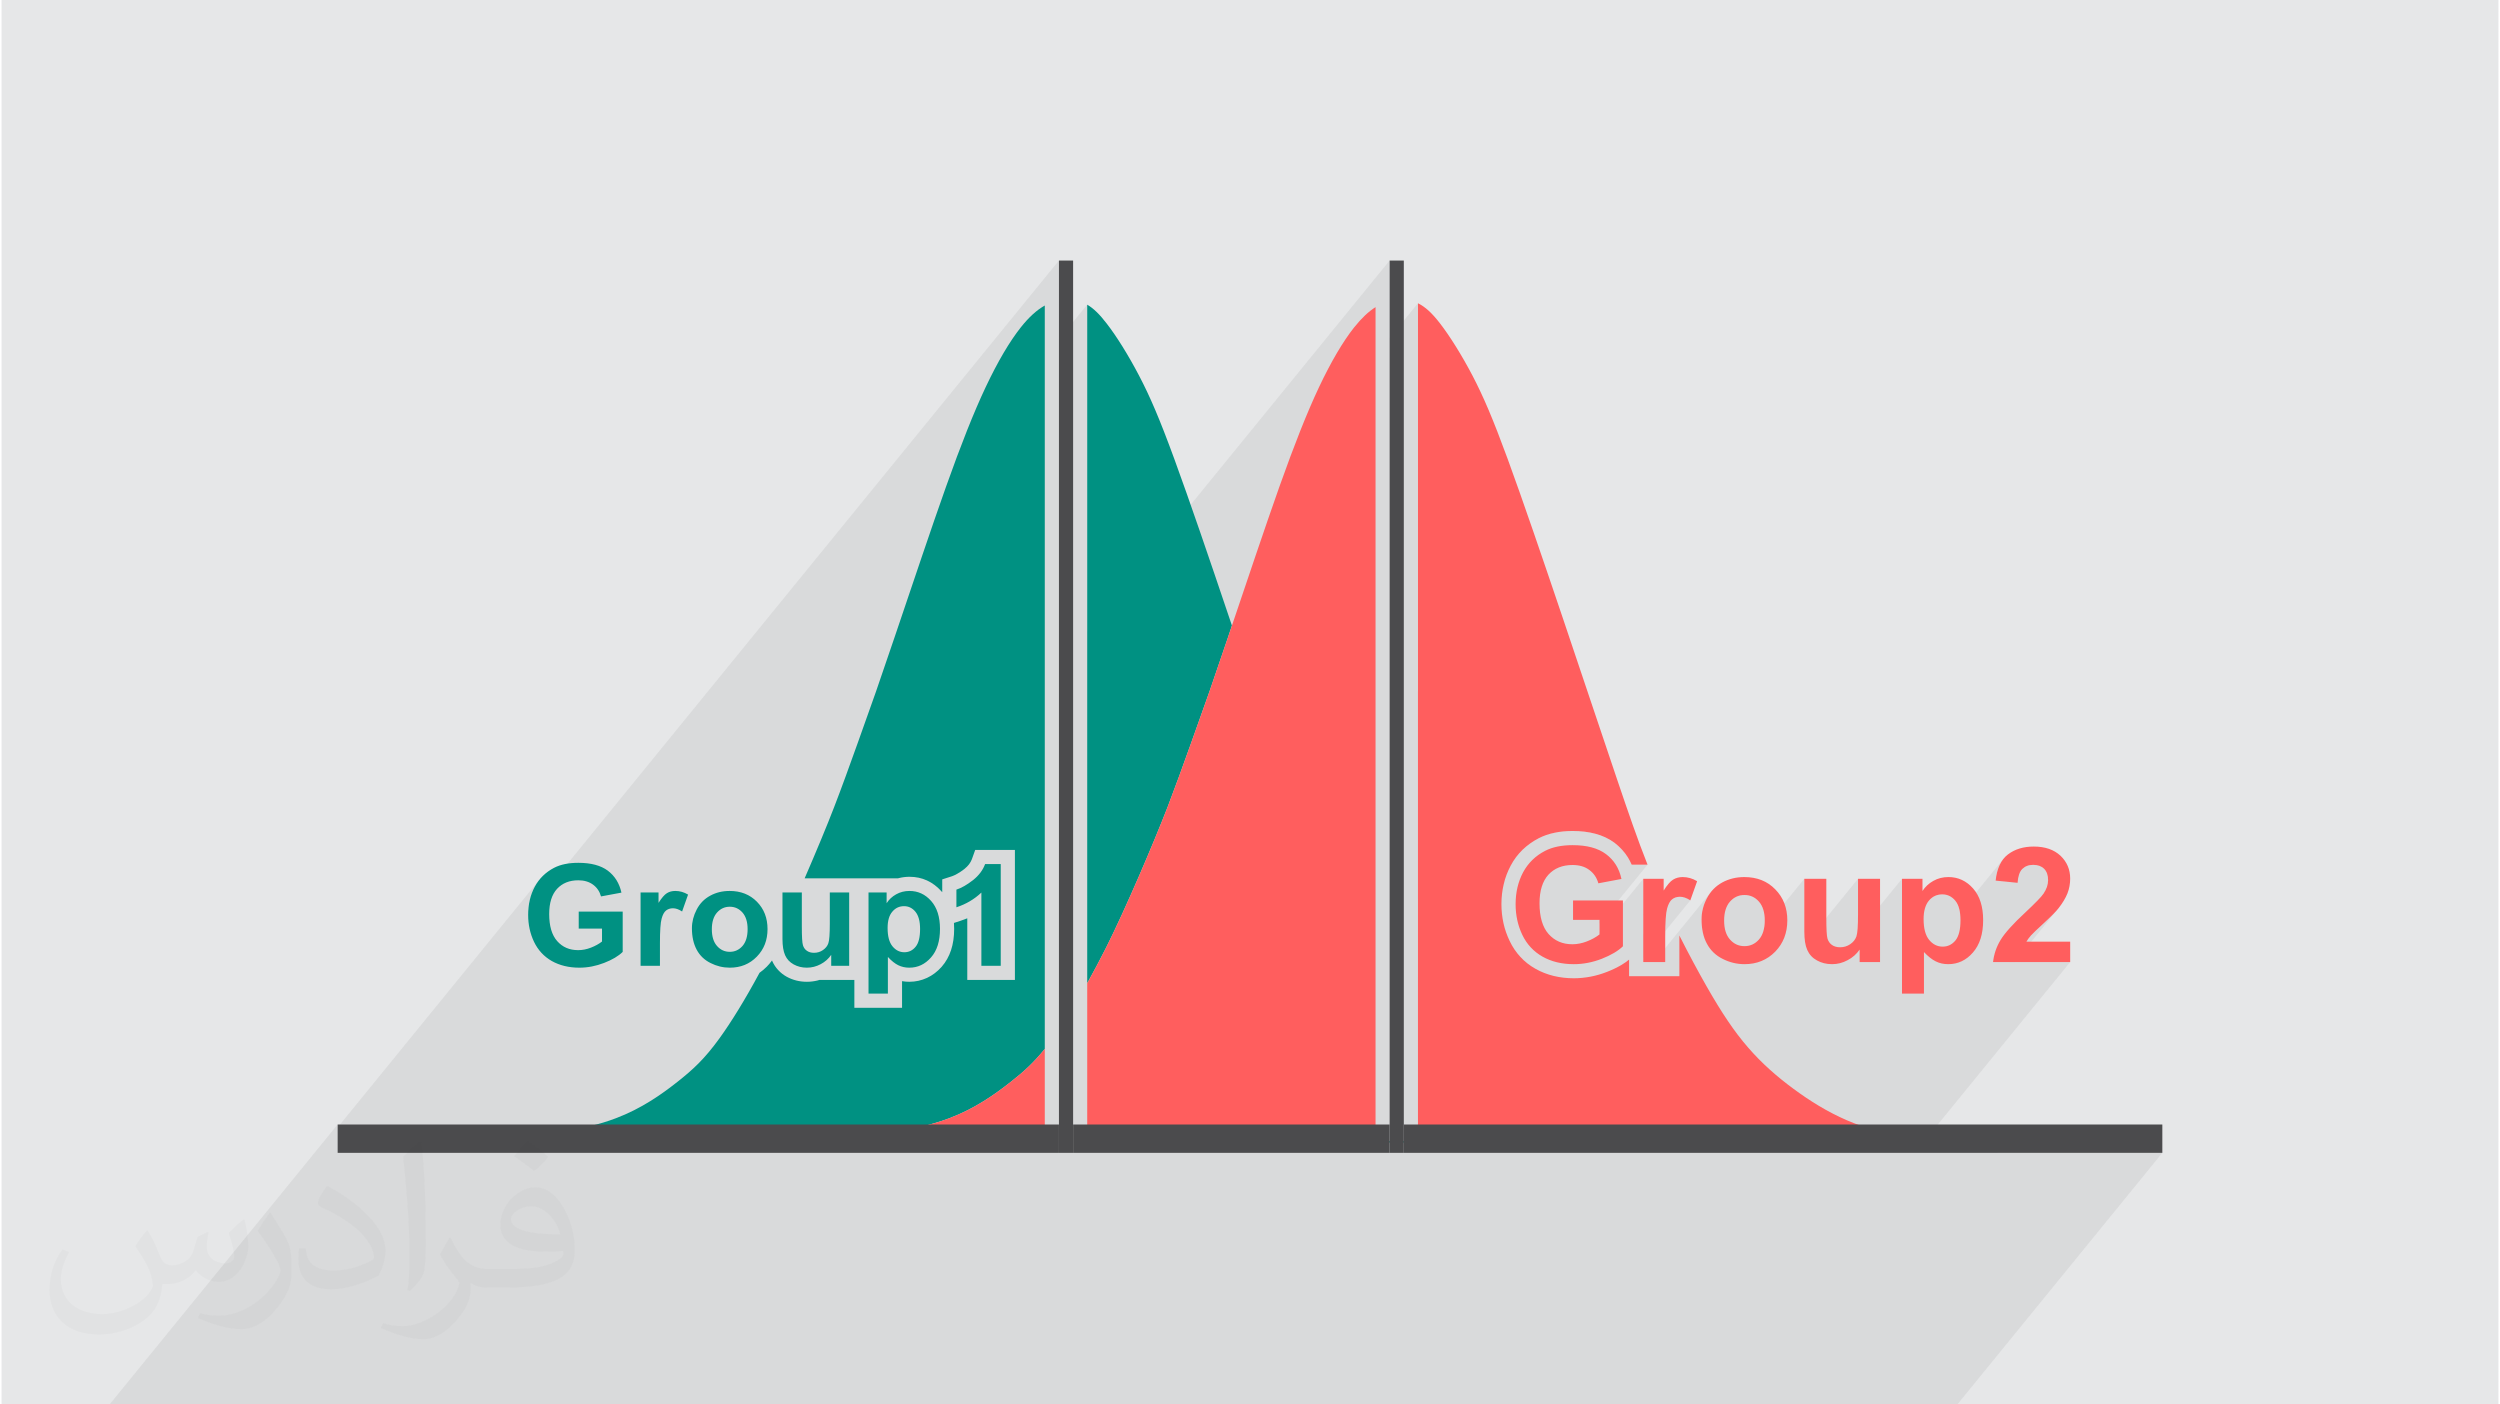
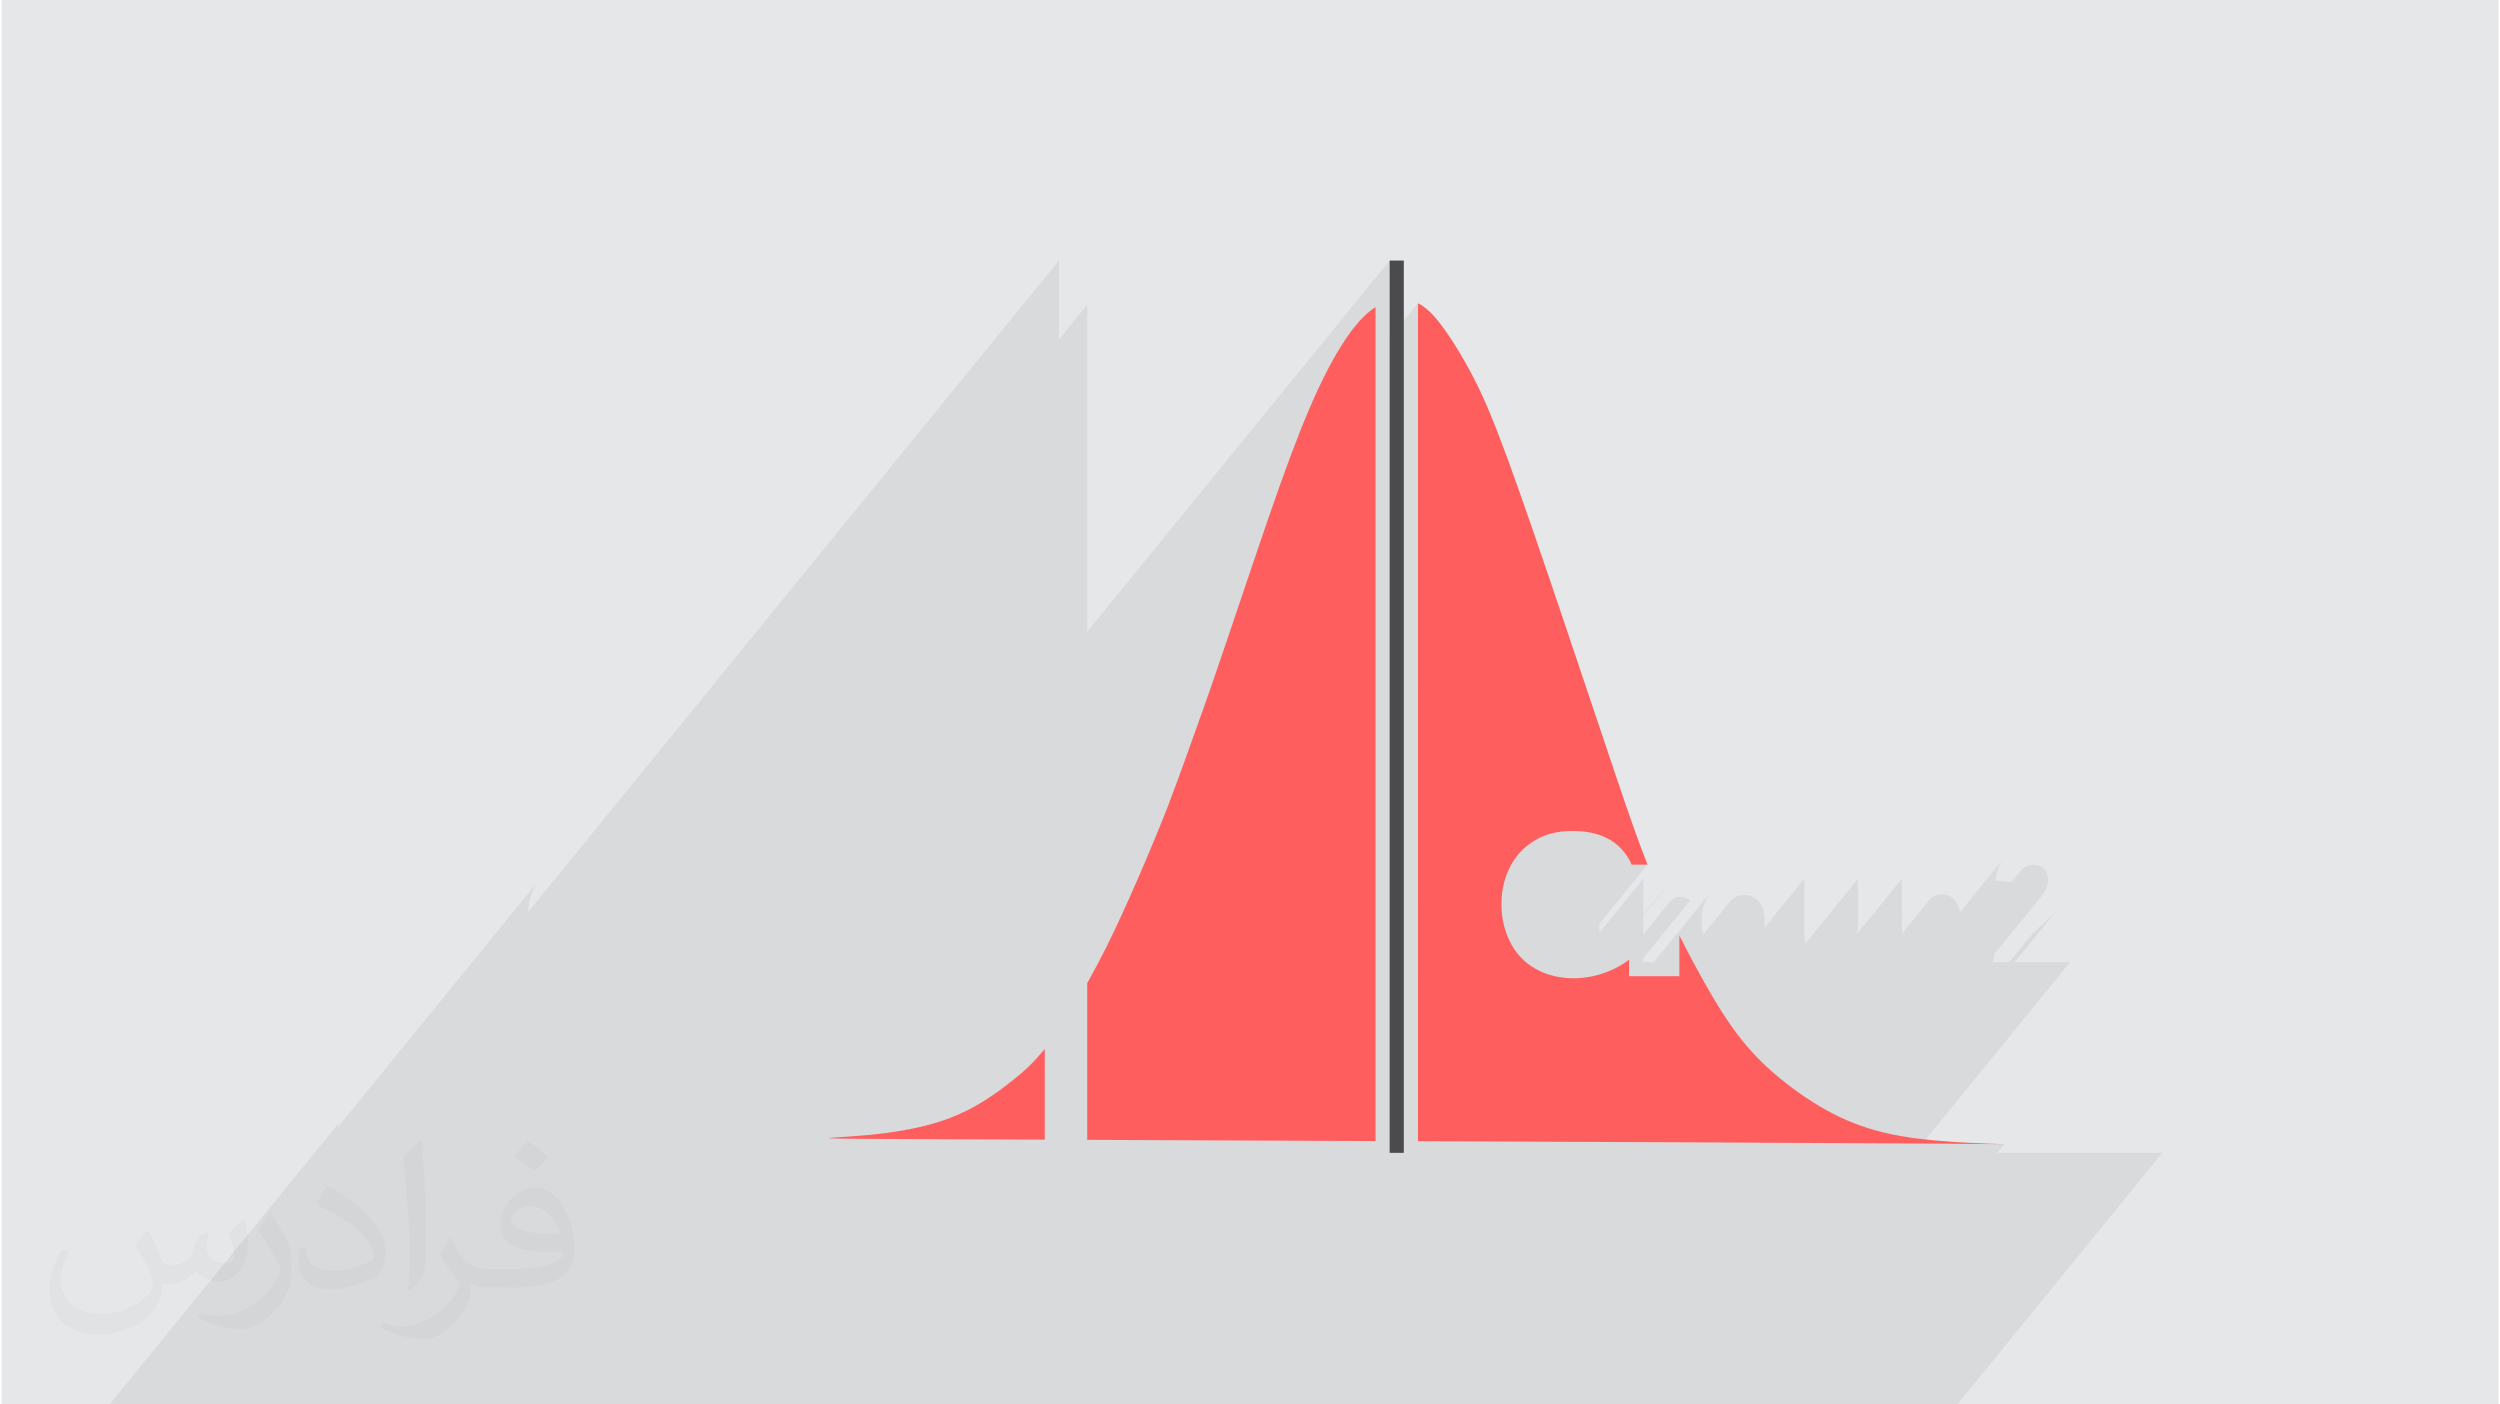
<svg xmlns="http://www.w3.org/2000/svg" xml:space="preserve" width="356px" height="200px" version="1.0" shape-rendering="geometricPrecision" text-rendering="geometricPrecision" image-rendering="optimizeQuality" fill-rule="evenodd" clip-rule="evenodd" viewBox="0 0 35600 20025">
  <g id="Layer_x0020_1">
    <g id="_1533692352400">
      <path fill="#E6E7E8" d="M0 0l35600 0 0 20025 -35600 0 0 -20025z" />
      <path fill="#373435" fill-opacity="0.078" d="M23468 12328l-685 840 0 128 624 -766 0 513 362 -444 -17 21 -18 24 -18 26 -18 28 -291 357 0 268 390 -479 11 -12 11 -10 12 -8 12 -8 13 -6 14 -5 14 -4 15 -3 15 -1 17 -1 17 1 17 2 18 4 19 6 18 7 19 9 20 10 19 12 -671 824 0 56 151 0 824 -1011 -25 31 -22 33 -20 36 -18 37 -16 37 -13 37 -11 38 -9 38 -5 38 -4 39 -1 39 1 50 4 48 5 47 9 44 6 24 381 -467 21 -22 23 -19 24 -16 25 -14 27 -10 27 -7 29 -5 30 -1 30 1 29 5 28 7 26 10 25 14 24 16 22 19 22 22 19 25 17 27 14 30 12 32 9 35 7 37 3 40 2 42 -2 44 -3 41 -5 27 574 -705 0 753 1 41 2 38 3 36 5 34 4 21 751 -923 0 501 0 61 -1 55 -2 49 -3 43 -3 37 -4 32 -2 9 642 -787 0 529 323 -397 -16 20 -15 22 -292 359 0 250 384 -472 20 -21 20 -18 22 -15 24 -13 24 -10 26 -7 27 -4 28 -1 27 1 26 4 24 7 24 10 23 13 21 16 20 18 20 21 17 25 15 27 13 30 11 33 8 37 2 13 618 -758 -28 40 -23 44 -21 49 -16 53 -12 58 -9 63 226 22 140 -172 14 -16 15 -14 16 -12 18 -10 19 -8 20 -7 22 -4 22 -3 24 -1 24 1 23 2 21 5 20 6 19 8 18 10 16 11 14 13 13 15 12 17 10 17 8 20 6 21 4 22 3 24 1 26 -1 24 -3 24 -5 24 -8 24 -9 24 -11 24 -13 24 -15 24 -15 20 -19 24 -663 813 -9 37 -8 41 -6 41 232 0 299 -367 9 -11 12 -13 15 -15 18 -19 22 -21 26 -24 28 -27 32 -30 36 -32 36 -34 33 -31 30 -29 27 -27 24 -25 22 -24 18 -21 -610 750 791 0 -2108 2587 38 1 103 0 95 1 88 1 82 0 76 1 70 0 64 1 59 0 54 1 50 0 45 0 42 1 38 0 35 1 32 0 102 1 65 1 30 0 -100 123 2354 0 -2923 3588 -26345 0 3252 -3992 0 42 2863 -3515 -28 40 -25 43 -22 44 -19 47 -16 48 -14 49 -10 51 -7 52 -5 54 0 15 7567 -9288 0 1124 403 -495 0 4664 4312 -5293 0 1104 404 -495 0 5532 2416 0 -2416 2965 0 1117 1420 -1744 23 -27 24 -25 24 -26 26 -23 26 -23 27 -22 29 -21 29 -20 30 -19 31 -19 32 -17 26 -13 26 -12 28 -11 28 -10 29 -10 29 -8 31 -8 31 -7 30 -6 31 -5 31 -4 32 -4 32 -3 33 -2 33 -1 34 0 44 0 43 2 42 3 41 5 40 5 39 7 37 8 37 9 39 11 37 13 36 14 35 15 33 17 33 18 31 20 30 21 28 23 27 24 26 24 25 26 23 26 22 27 21 29 19 29 7 12 8 13 7 13 7 13 6 13 7 13 6 14 6 13 226 0z" />
      <g>
-         <path fill="#009182" d="M8837 16244c-846,-4 -1327,-6 -1574,-9l4754 0c247,3 727,5 1573,9l1284 5 0 20 -6037 -25zm3632 -6388l2405 0 0 -5500c-110,62 -223,161 -343,313 -156,197 -326,483 -499,849 -173,367 -350,815 -564,1416 -214,601 -465,1355 -737,2156 -85,252 -173,509 -262,766zm-5206 6379c-447,-6 -126,-14 185,-39 187,-14 370,-34 546,-61 276,-43 535,-104 761,-190 370,-139 656,-343 880,-519 224,-177 387,-326 601,-622 165,-228 361,-544 571,-934 37,-26 72,-56 105,-89 27,-28 51,-56 73,-87l3 8c22,49 50,92 86,130 34,37 75,69 122,95 86,47 182,71 286,71 50,0 100,-6 150,-18l27 -8 500 0 0 397 680 0 0 -380c34,6 68,9 103,9 90,0 174,-19 254,-56 77,-36 147,-89 208,-158 119,-136 178,-316 178,-540l-3 -85 98 -32c31,-11 62,-22 92,-34l0 879 679 0 0 -1854 -566 0 -48 134c-9,23 -22,47 -39,70 -17,23 -41,46 -70,70 -33,25 -66,48 -99,66 -28,16 -53,28 -74,35l-140 45 0 183 -8 -9c-125,-141 -279,-211 -459,-211 -49,0 -99,6 -149,18l-14 4 -1332 0c165,-380 321,-756 422,-1019 197,-508 501,-1382 597,-1648l2405 0 0 5099c-162,201 -303,327 -486,471 -224,176 -509,380 -879,519 -265,100 -573,166 -903,210 -132,17 -267,31 -405,41 -310,25 -632,33 -184,39l-4754 0zm9960 -6379l-1744 0 0 -5512c89,52 175,135 277,268 140,180 309,451 462,743 153,292 289,605 503,1189 214,584 506,1439 787,2274l34 101 -7 21 -12 38 -13 37 -13 38 -12 37c-86,252 -173,509 -262,766zm-1744 0l1744 0c-96,266 -401,1140 -597,1648 -197,508 -595,1443 -876,2004 -93,183 -183,354 -271,511l0 -4163zm0 6396l107 0 108 1 108 0 110 1 111 0 112 1 113 0 113 0 115 1 115 0 116 1 117 0 118 1 118 0 119 1 120 0 121 1 120 0 122 1 122 0 122 1 123 0 123 1 124 0 124 1 248 1 125 0 125 1 125 0 500 2 67 1 605 2 0 0 78 0 124 1 2717 11c164,11 317,18 438,22 268,10 377,10 51,7 -326,-3 -1087,-10 -4102,-24l-4022 -17 0 -19z" />
        <path fill="#FF5E5E" d="M13590 16244c-846,-4 -1327,-6 -1573,-9l2857 0 0 14 -1284 -5zm-1573 -9c-448,-6 -126,-14 184,-39 138,-10 273,-24 405,-41 330,-44 638,-110 903,-210 370,-139 655,-343 879,-519 183,-144 324,-270 486,-471l0 1210 0 70 -2857 0zm5206 -6379l2367 0 0 -5477c-99,62 -199,156 -306,290 -156,197 -326,483 -499,849 -173,367 -350,815 -564,1416 -213,601 -465,1355 -736,2156 -86,252 -173,509 -262,766zm-1744 4163c88,-157 178,-328 271,-511 281,-561 679,-1496 876,-2004 196,-508 501,-1382 597,-1648l2367 0 0 6330 0 49 -4111 0 0 -67 0 -2149zm4111 2216l0 34 -4111 -17 0 -17 4111 0zm605 -6379l2416 0 422 1254c161,476 292,857 435,1218l-226 0c-16,-36 -34,-71 -54,-104 -50,-79 -114,-149 -191,-208 -78,-58 -169,-101 -274,-129 -97,-26 -205,-39 -323,-39 -90,0 -176,8 -256,25 -84,17 -160,44 -228,79 -87,45 -163,100 -230,164 -67,66 -124,141 -169,226 -44,83 -78,171 -99,263 -22,91 -33,188 -33,287 0,93 10,183 29,270 19,87 49,172 88,254 41,86 93,163 154,228 61,67 133,123 215,169 79,45 166,79 260,102 92,22 187,33 286,33 79,0 159,-8 239,-23 79,-15 157,-38 234,-68 75,-29 143,-62 203,-97 41,-24 78,-50 112,-78l0 236 717 0 0 -567 0 -13c132,262 266,510 387,723 217,380 394,645 591,872 197,228 414,418 649,591 234,173 485,329 760,448 267,116 556,196 905,247l32 5 85 11 -7136 0 0 -47 0 -6332zm7136 6379c344,43 727,61 974,70 269,10 377,10 52,7 -326,-3 -1087,-10 -4102,-24l-4060 -17 0 -36 7136 0zm-7136 -11911c102,50 198,136 315,288 139,180 309,451 462,743 152,292 288,605 502,1189 214,584 506,1439 788,2274 119,354 236,704 349,1038l-2416 0 0 -5532z" />
-         <path fill="#4B4B4D" fill-rule="nonzero" d="M4792 16033l10284 0 0 404 -10284 0 0 -404zm10486 0l4513 0 0 404 -4513 0 0 -404zm4715 0l10815 0 0 404 -10815 0 0 -404z" />
-         <path fill="#4B4B4D" fill-rule="nonzero" d="M15278 3715l0 12722 -202 0 0 -12722 202 0z" />
        <path fill="#4B4B4D" fill-rule="nonzero" d="M19993 3715l0 12722 -202 0 0 -12722 202 0z" />
-         <path fill="#009182" fill-rule="nonzero" d="M8229 13240l0 -243 627 0 0 575c-61,60 -149,112 -265,157 -116,45 -233,68 -352,68 -151,0 -282,-32 -394,-95 -112,-64 -196,-155 -253,-273 -56,-118 -84,-246 -84,-385 0,-150 31,-284 94,-401 63,-117 155,-207 276,-270 93,-48 208,-71 346,-71 179,0 319,37 420,112 100,76 165,180 194,313l-291 54c-20,-71 -58,-127 -114,-168 -56,-41 -126,-62 -210,-62 -127,0 -228,41 -303,122 -74,81 -112,200 -112,359 0,172 38,300 114,386 76,86 175,129 299,129 60,0 122,-12 183,-36 61,-24 114,-53 157,-87l0 -184 -332 0zm1158 530l-276 0 0 -1045 256 0 0 148c44,-70 84,-116 119,-138 35,-22 75,-32 120,-32 63,0 124,17 182,52l-85 241c-47,-31 -90,-46 -130,-46 -39,0 -72,11 -99,32 -27,22 -48,60 -63,116 -16,56 -24,172 -24,350l0 322zm456 -535c0,-92 23,-181 68,-267 45,-87 109,-152 192,-197 83,-46 176,-68 278,-68 158,0 288,51 389,154 101,103 151,232 151,390 0,158 -51,289 -153,393 -102,105 -230,157 -385,157 -96,0 -187,-22 -274,-66 -87,-43 -153,-106 -198,-190 -45,-84 -68,-186 -68,-306zm284 14c0,104 25,184 74,239 49,55 109,83 182,83 72,0 132,-28 181,-83 48,-55 73,-135 73,-240 0,-103 -25,-182 -73,-237 -49,-55 -109,-83 -181,-83 -73,0 -133,28 -182,83 -49,55 -74,135 -74,238zm1702 521l0 -156c-38,56 -88,100 -150,133 -62,33 -128,50 -197,50 -70,0 -133,-16 -189,-47 -56,-31 -96,-74 -121,-130 -25,-56 -38,-133 -38,-232l0 -663 276 0 0 481c0,148 5,238 16,271 10,33 28,60 56,79 26,19 61,29 102,29 47,0 90,-13 127,-39 38,-26 64,-58 77,-97 14,-38 21,-132 21,-282l0 -442 276 0 0 1045 -256 0zm532 -1045l258 0 0 153c33,-52 78,-95 136,-127 57,-32 120,-48 190,-48 121,0 224,47 309,143 84,95 126,228 126,398 0,174 -42,310 -128,407 -85,97 -188,146 -310,146 -58,0 -110,-12 -157,-35 -47,-23 -96,-62 -148,-118l0 523 -276 0 0 -1442zm272 506c0,118 23,205 70,262 46,56 103,84 169,84 64,0 118,-26 160,-78 43,-51 64,-136 64,-254 0,-110 -22,-191 -66,-245 -43,-53 -98,-80 -162,-80 -68,0 -124,26 -168,79 -45,52 -67,130 -67,232zm1613 539l-276 0 0 -1044c-100,95 -219,165 -356,210l0 -252c72,-23 150,-68 235,-134 84,-66 142,-143 174,-230l223 0 0 1450z" />
-         <path fill="#FF5E5E" fill-rule="nonzero" d="M22406 13115l0 -276 711 0 0 653c-69,67 -169,126 -301,178 -131,51 -264,77 -399,77 -171,0 -320,-36 -447,-108 -127,-72 -223,-176 -287,-309 -64,-134 -96,-280 -96,-438 0,-170 36,-322 107,-455 72,-133 176,-235 314,-306 105,-54 235,-81 392,-81 203,0 362,42 476,128 114,85 188,203 220,354l-329 62c-23,-81 -66,-144 -130,-191 -63,-47 -142,-70 -238,-70 -144,0 -259,46 -344,138 -84,92 -127,228 -127,408 0,195 43,341 129,438 87,97 199,146 339,146 69,0 139,-14 208,-41 70,-27 129,-60 179,-99l0 -208 -377 0zm1314 602l-313 0 0 -1187 291 0 0 168c49,-79 94,-132 134,-156 40,-25 86,-37 137,-37 71,0 140,19 206,59l-97 273c-53,-34 -102,-51 -147,-51 -44,0 -82,12 -112,36 -31,25 -55,68 -72,131 -18,64 -27,196 -27,398l0 366zm518 -608c0,-105 25,-206 77,-303 51,-98 124,-172 218,-224 94,-51 199,-77 315,-77 180,0 327,58 441,175 115,117 172,264 172,442 0,180 -58,329 -173,447 -116,118 -262,178 -437,178 -109,0 -213,-25 -311,-75 -99,-49 -174,-121 -225,-216 -52,-95 -77,-211 -77,-347zm322 17c0,117 28,208 84,270 56,63 124,94 206,94 82,0 150,-31 206,-94 55,-62 83,-153 83,-273 0,-116 -28,-205 -83,-268 -56,-63 -124,-94 -206,-94 -82,0 -150,31 -206,94 -56,63 -84,153 -84,271zm1932 591l0 -178c-43,63 -100,114 -171,151 -70,38 -144,57 -222,57 -81,0 -152,-18 -215,-53 -64,-35 -110,-85 -138,-148 -29,-64 -43,-151 -43,-263l0 -753 314 0 0 546c0,168 5,270 17,308 12,37 32,67 63,89 31,22 70,33 117,33 54,0 102,-15 144,-44 43,-29 72,-66 88,-110 15,-44 23,-150 23,-321l0 -501 314 0 0 1187 -291 0zm604 -1187l292 0 0 174c38,-60 90,-108 154,-144 65,-37 137,-55 216,-55 138,0 255,54 351,162 96,108 144,259 144,452 0,198 -49,352 -146,462 -96,111 -214,166 -352,166 -65,0 -125,-13 -178,-40 -53,-26 -109,-70 -168,-133l0 593 -313 0 0 -1637zm308 575c0,134 27,233 80,297 52,63 117,95 192,95 73,0 133,-29 182,-88 48,-59 72,-155 72,-288 0,-125 -24,-218 -74,-279 -50,-60 -112,-90 -185,-90 -77,0 -140,29 -191,89 -50,59 -76,147 -76,264zm2090 321l0 291 -1100 0c12,-111 48,-215 107,-314 60,-99 177,-230 353,-393 141,-132 228,-222 260,-269 43,-64 65,-128 65,-192 0,-70 -19,-124 -57,-162 -37,-37 -89,-56 -155,-56 -65,0 -117,20 -156,59 -39,39 -61,105 -67,197l-313 -31c18,-173 77,-298 175,-373 98,-75 221,-113 369,-113 161,0 288,44 381,131 92,88 138,196 138,326 0,74 -13,144 -39,211 -27,67 -69,137 -126,210 -38,49 -107,119 -206,210 -99,91 -162,151 -189,181 -26,30 -48,59 -64,87l624 0z" />
      </g>
      <path fill="#373435" fill-opacity="0.031" d="M2082 17547c68,103 112,202 155,312 32,63 49,183 199,183 44,0 107,-14 163,-45 63,-33 112,-83 136,-159l60 -202 146 -72 10 10c-20,76 -25,148 -25,206 0,169 146,233 263,233 68,0 128,-33 128,-95 0,-80 -34,-216 -77,-338 67,-68 135,-136 213,-192l12 6c34,145 53,287 53,382 0,93 -41,196 -75,264 -70,132 -194,237 -344,237 -114,0 -240,-58 -328,-163l-5 0c-82,101 -208,194 -412,194l-63 0c-10,134 -39,229 -83,314 -121,237 -480,404 -817,404 -471,0 -706,-272 -706,-633 0,-223 72,-431 184,-578l92 37c-70,134 -116,262 -116,386 0,338 274,499 592,499 293,0 657,-188 723,-404 -24,-237 -114,-349 -250,-565 41,-72 95,-145 160,-221l12 0zm5421 -1275c99,62 196,137 291,221 -53,74 -119,143 -201,202 -95,-76 -190,-142 -287,-212 66,-74 131,-147 197,-211zm51 927c-160,0 -291,105 -291,183 0,167 320,219 703,217 -48,-196 -216,-400 -412,-400zm-359 895c208,0 390,-7 529,-42 155,-39 286,-117 286,-171 0,-14 0,-31 -5,-45 -87,8 -187,8 -274,8 -281,0 -497,-64 -582,-223 -22,-43 -37,-93 -37,-148 0,-153 66,-303 182,-406 97,-85 204,-139 313,-139 197,0 355,159 464,409 60,136 102,293 102,491 0,132 -37,243 -119,325 -153,149 -435,205 -866,205l-197 0 0 0 -51 0c-107,0 -184,-19 -245,-66l-10 0c3,24 5,49 5,72 0,97 -31,220 -97,319 -192,287 -400,411 -580,411 -182,0 -405,-70 -606,-161l36 -70c66,27 155,45 279,45 325,0 752,-313 806,-619 -13,-24 -34,-57 -66,-92 -95,-114 -155,-209 -211,-308 49,-94 92,-171 133,-239l17 -2c139,283 265,446 546,446l44 0 0 0 204 0zm-1408 299c24,-130 27,-277 27,-413l0 -202c0,-377 -49,-926 -88,-1283 68,-74 163,-161 238,-218l22 6c51,449 63,971 63,1452 0,126 -5,249 -17,340 -7,113 -73,200 -214,332l-31 -14zm-1449 -596c7,177 94,317 398,317 189,0 349,-49 526,-134 32,-14 49,-33 49,-49 0,-112 -85,-258 -228,-392 -138,-126 -323,-237 -495,-312 -58,-24 -78,-51 -78,-76 0,-51 68,-159 124,-235l19 -2c197,103 418,256 580,427 148,157 240,315 240,489 0,128 -38,249 -101,360 -216,110 -447,192 -675,192 -277,0 -466,-130 -466,-435 0,-33 0,-84 12,-150l95 0zm-501 -504l173 279c63,103 121,214 121,392l0 226c0,184 -117,380 -306,574 -148,132 -279,187 -400,187 -180,0 -386,-55 -624,-158l27 -70c75,20 163,37 269,37 342,-2 692,-252 852,-557 19,-35 27,-68 27,-91 0,-35 -20,-74 -34,-109 -88,-165 -185,-316 -291,-454 55,-89 111,-173 172,-258l14 2z" />
    </g>
  </g>
</svg>